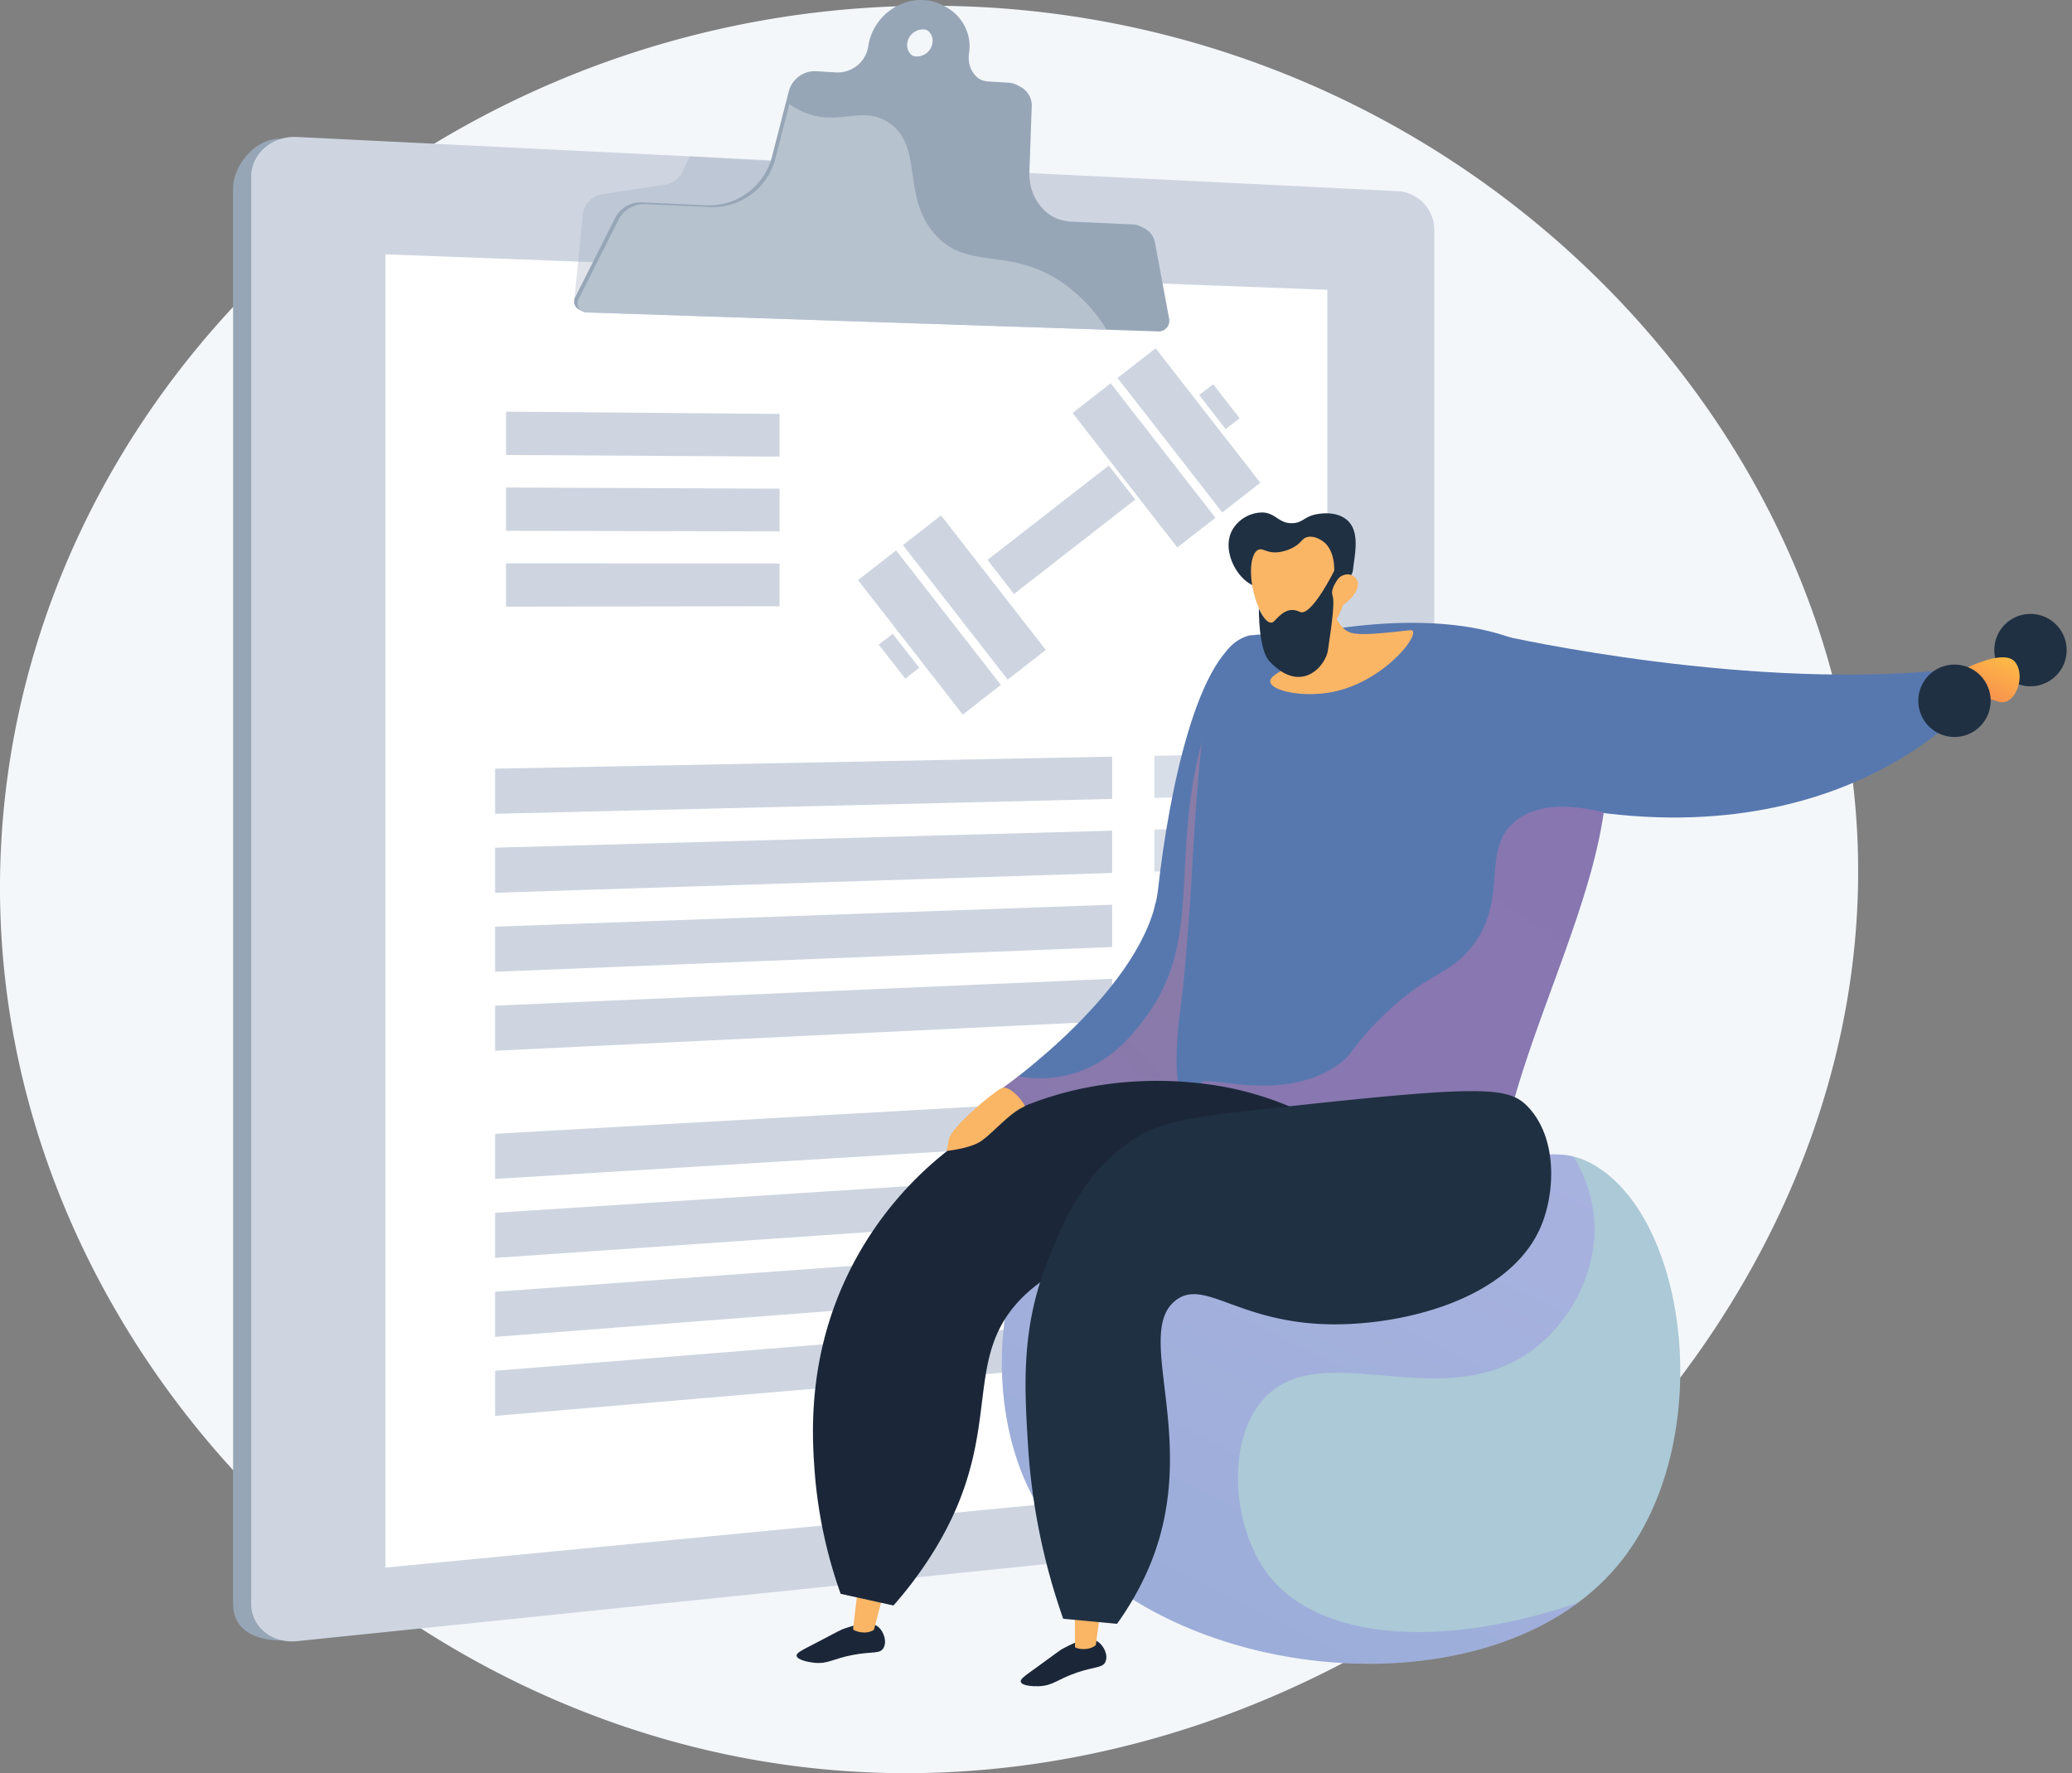
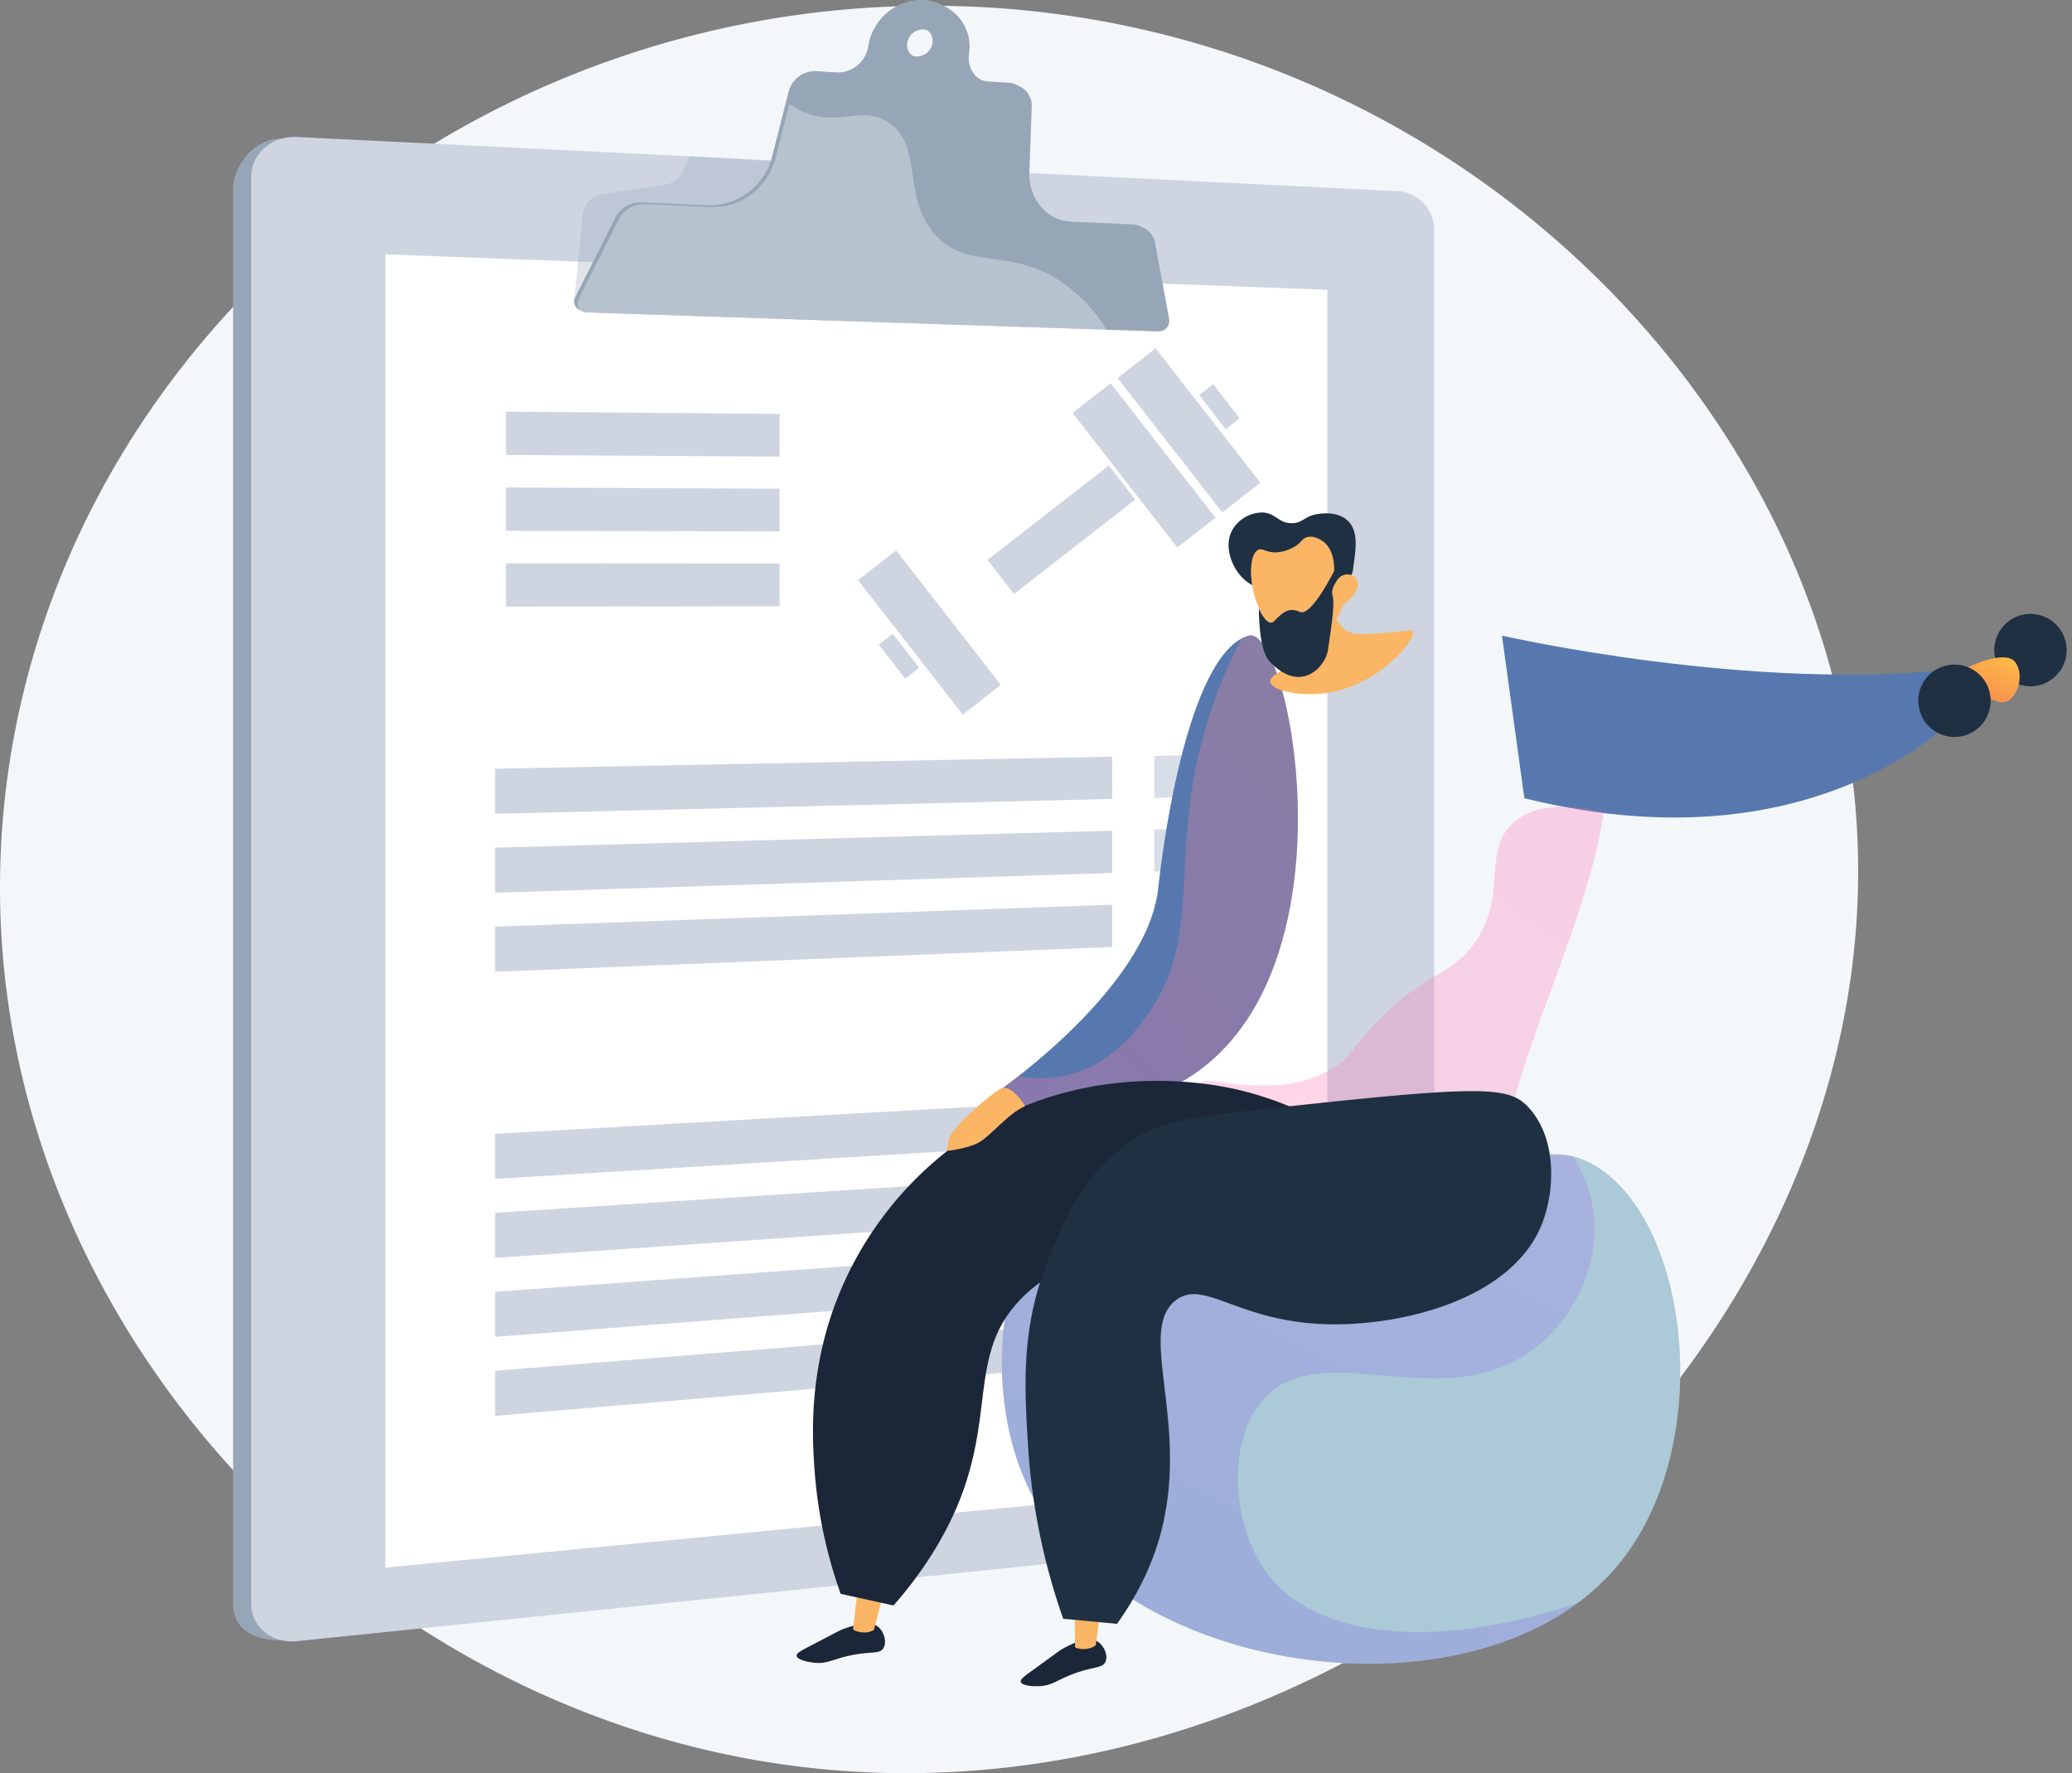
<svg xmlns="http://www.w3.org/2000/svg" xmlns:xlink="http://www.w3.org/1999/xlink" width="682.755" height="584.221" viewBox="0 0 682.755 584.221">
  <rect x="0" y="0" width="682.755" height="584.221" fill="#808080" stroke="none" />
  <defs>
    <linearGradient id="linear-gradient" x1="0.862" y1="-0.149" x2="0.053" y2="1.387" gradientUnits="objectBoundingBox">
      <stop offset="0" stop-color="#aa80f9" />
      <stop offset="0.996" stop-color="#6165d7" />
    </linearGradient>
    <linearGradient id="linear-gradient-2" x1="1.118" y1="0.01" x2="-0.081" y2="1.505" gradientUnits="objectBoundingBox">
      <stop offset="0" stop-color="#ff9085" />
      <stop offset="1" stop-color="#fb6fbb" />
    </linearGradient>
    <linearGradient id="linear-gradient-3" x1="-5.776" y1="9.148" x2="1.812" y2="-1.126" xlink:href="#linear-gradient-2" />
    <linearGradient id="linear-gradient-4" x1="0.776" y1="-0.115" x2="0.077" y2="1.415" gradientUnits="objectBoundingBox">
      <stop offset="0" stop-color="#ffc444" />
      <stop offset="0.996" stop-color="#f36f56" />
    </linearGradient>
  </defs>
  <g id="Group_5671" data-name="Group 5671" transform="translate(-45 -115.296)">
    <path id="Path_7012" data-name="Path 7012" d="M665.257,1054.771c-151.894-23-275.333-166.615-252.907-326.236C431.482,592.4,550.833,486.463,693.959,476.459q15.546-1.09,31.428-.644a312.754,312.754,0,0,1,203.254,82.57c52.222,48.1,86.149,112.425,92.327,179.914C1037.418,917.861,854.179,1083.382,665.257,1054.771Z" transform="translate(-364.708 -358.493)" fill="#f4f7fa" />
    <g id="Group_5582" data-name="Group 5582" transform="translate(121.807 115.296)">
      <path id="Path_7019" data-name="Path 7019" d="M1150.32,703.576,788.157,682.625c-8.341-.407-15.85,8.7-15.85,16.338v466.352c0,10.6,10.827,12.733,19.169,11.881l8.544-6.63,351.3-35.878c5.556,5.191,10.848-.808,10.848-7.541v-410.8A12.75,12.75,0,0,0,1150.32,703.576Z" transform="translate(-772.307 -636.887)" fill="#97a6b7" />
      <path id="Path_7020" data-name="Path 7020" d="M1178.44,697.6,815.562,679.744c-8.341-.41-15.135,5.5-15.135,13.2v470c0,7.7,6.793,13.248,15.135,12.389l362.879-37.349c6.555-.675,11.847-6.72,11.847-13.505V710.464A12.809,12.809,0,0,0,1178.44,697.6Z" transform="translate(-794.47 -634.611)" fill="#ced5e1" />
      <path id="Path_7022" data-name="Path 7022" d="M1319.717,1265.145l-310.372,29.9V862.36l310.372,11.689Z" transform="translate(-959.135 -778.561)" fill="#fff" />
      <path id="Path_7023" data-name="Path 7023" d="M1426.986,755.971l-124.041,1.552,2.782-27.974a7.58,7.58,0,0,1,6.3-7.15l21.007-3.228a7.557,7.557,0,0,0,5.684-4.362l2.277-4.947,54.947,3.393Z" transform="translate(-1190.544 -658.365)" fill="#97a6b7" opacity="0.3" style="mix-blend-mode: multiply;isolation: isolate" />
      <path id="Path_7024" data-name="Path 7024" d="M1493.227,546.206a6.638,6.638,0,0,0-6.319-5.53l-19.821-.888c-9-.4-15.591-7.712-15.261-16.969l.765-21.452a6.962,6.962,0,0,0-6.585-7.379l-6.512-.389c-4.966-.3-8.272-4.674-7.576-9.736a14.707,14.707,0,0,0-13.628-17.078c-8.853-.6-17.116,6.16-18.434,15.119a9.966,9.966,0,0,1-1.377,3.821,10.2,10.2,0,0,1-9.141,4.879l-6.718-.4a8.906,8.906,0,0,0-8.969,6.633l-5.586,21.775a21.331,21.331,0,0,1-21.2,15.788l-21.742-.974a9.445,9.445,0,0,0-8.7,5.17l-13.1,26a3.008,3.008,0,0,0,2.587,4.507l188.551,6.263a3.5,3.5,0,0,0,3.435-4.034Zm-77.609-60.854a4.315,4.315,0,0,1-4.022-5.043,5.228,5.228,0,0,1,5.388-4.445,4.315,4.315,0,0,1,4.007,5.042A5.229,5.229,0,0,1,1415.617,485.352Z" transform="translate(-1190.545 -466.748)" fill="#97a6b7" />
      <path id="Path_7025" data-name="Path 7025" d="M1498.5,548.951a6.637,6.637,0,0,0-6.319-5.529l-19.821-.888c-9-.4-15.591-7.712-15.261-16.969l.765-21.452a6.962,6.962,0,0,0-6.586-7.379l-6.512-.389c-4.966-.3-8.272-4.674-7.576-9.736a14.707,14.707,0,0,0-13.628-17.078c-8.853-.6-17.115,6.16-18.434,15.12a9.971,9.971,0,0,1-1.377,3.821,10.194,10.194,0,0,1-9.14,4.878l-6.718-.4a8.906,8.906,0,0,0-8.969,6.633l-5.585,21.775a21.331,21.331,0,0,1-21.2,15.789l-21.742-.974a9.446,9.446,0,0,0-8.7,5.17l-13.1,26a3.008,3.008,0,0,0,2.586,4.507l188.552,6.263a3.5,3.5,0,0,0,3.435-4.034ZM1420.889,488.1a4.315,4.315,0,0,1-4.022-5.043,5.229,5.229,0,0,1,5.388-4.445,4.316,4.316,0,0,1,4.007,5.042A5.23,5.23,0,0,1,1420.889,488.1Z" transform="translate(-1194.701 -468.912)" fill="#97a6b7" />
      <g id="Group_5573" data-name="Group 5573" transform="translate(113.518 34.284)" style="isolation: isolate">
        <path id="Path_7026" data-name="Path 7026" d="M1466.23,686.3c-16.819-10.383-29.724-3.021-40.207-14.731-11.222-12.536-3.653-29.04-15.264-36.828-7.433-4.986-14.064-.588-22.709-1.938A23.839,23.839,0,0,1,1378,628.6l-4.658,18.16a21.332,21.332,0,0,1-21.2,15.789l-21.742-.975a9.447,9.447,0,0,0-8.7,5.17l-13.1,26a3.008,3.008,0,0,0,2.587,4.507l171.354,5.691A51.115,51.115,0,0,0,1466.23,686.3Z" transform="translate(-1308.218 -628.602)" fill="#d8dee8" opacity="0.5" style="mix-blend-mode: soft-light;isolation: isolate" />
      </g>
      <g id="Group_5574" data-name="Group 5574" transform="translate(86.342 249.293)">
        <path id="Path_7027" data-name="Path 7027" d="M1383.245,1657.585l-203.324,4.9v-14.864l203.324-3.968Z" transform="translate(-1179.921 -1643.65)" fill="#ced5e1" />
        <path id="Path_7028" data-name="Path 7028" d="M1383.245,1772.761l-203.324,6.523v-14.864l203.324-5.594Z" transform="translate(-1179.921 -1734.43)" fill="#ced5e1" />
        <path id="Path_7029" data-name="Path 7029" d="M1383.245,1887.938l-203.324,8.15v-14.864L1383.245,1874Z" transform="translate(-1179.921 -1825.209)" fill="#ced5e1" />
-         <path id="Path_7030" data-name="Path 7030" d="M1383.245,2003.115l-203.324,9.777v-14.864l203.324-8.848Z" transform="translate(-1179.921 -1915.989)" fill="#ced5e1" />
      </g>
      <g id="Group_5575" data-name="Group 5575" transform="translate(303.567 248.5)">
        <path id="Path_7031" data-name="Path 7031" d="M2232.179,1653.654l-26.746.644v-13.871l26.746-.522Z" transform="translate(-2205.433 -1639.904)" fill="#d8dee8" />
        <path id="Path_7032" data-name="Path 7032" d="M2232.179,1767.3l-26.746.858v-13.871l26.746-.736Z" transform="translate(-2205.433 -1729.474)" fill="#d8dee8" />
        <path id="Path_7033" data-name="Path 7033" d="M2232.179,1880.937l-26.746,1.073v-13.872l26.746-.95Z" transform="translate(-2205.433 -1819.044)" fill="#d8dee8" />
        <path id="Path_7034" data-name="Path 7034" d="M2232.179,1994.578l-26.746,1.286v-13.872l26.746-1.164Z" transform="translate(-2205.433 -1908.614)" fill="#d8dee8" />
      </g>
      <g id="Group_5576" data-name="Group 5576" transform="translate(86.342 362.075)">
        <path id="Path_7035" data-name="Path 7035" d="M1383.245,2190.021l-203.324,12.416v-14.864l203.324-11.487Z" transform="translate(-1179.921 -2176.086)" fill="#ced5e1" />
        <path id="Path_7036" data-name="Path 7036" d="M1383.245,2305.2l-203.324,14.043v-14.864l203.324-13.114Z" transform="translate(-1179.921 -2266.866)" fill="#ced5e1" />
        <path id="Path_7037" data-name="Path 7037" d="M1383.245,2420.375l-203.324,15.669V2421.18l203.324-14.74Z" transform="translate(-1179.921 -2357.646)" fill="#ced5e1" />
        <path id="Path_7038" data-name="Path 7038" d="M1383.245,2535.551l-203.324,17.3v-14.865l203.324-16.368Z" transform="translate(-1179.921 -2448.425)" fill="#ced5e1" />
      </g>
      <g id="Group_5577" data-name="Group 5577" transform="translate(303.567 359.778)">
        <path id="Path_7039" data-name="Path 7039" d="M2232.179,2178.993l-26.746,1.634v-13.872l26.746-1.511Z" transform="translate(-2205.433 -2165.244)" fill="#d8dee8" />
        <path id="Path_7040" data-name="Path 7040" d="M2232.179,2292.635l-26.746,1.847v-13.871l26.746-1.725Z" transform="translate(-2205.433 -2254.814)" fill="#d8dee8" />
        <path id="Path_7041" data-name="Path 7041" d="M2232.179,2406.277l-26.746,2.061v-13.871l26.746-1.939Z" transform="translate(-2205.433 -2344.384)" fill="#d8dee8" />
        <path id="Path_7042" data-name="Path 7042" d="M2232.179,2519.918l-26.746,2.275v-13.872l26.746-2.153Z" transform="translate(-2205.433 -2433.954)" fill="#d8dee8" />
      </g>
      <g id="Group_5578" data-name="Group 5578" transform="translate(89.938 185.607)">
        <path id="Path_7043" data-name="Path 7043" d="M1196.9,1342.992v14.273l90.151-.139V1343.05Z" transform="translate(-1196.901 -1342.992)" fill="#ced5e1" />
      </g>
      <g id="Group_5579" data-name="Group 5579" transform="translate(89.938 135.629)">
        <path id="Path_7044" data-name="Path 7044" d="M1196.9,1107.048v14.273l90.151.549v-14.077Z" transform="translate(-1196.901 -1107.048)" fill="#ced5e1" />
      </g>
      <g id="Group_5580" data-name="Group 5580" transform="translate(89.938 160.618)">
        <path id="Path_7045" data-name="Path 7045" d="M1196.9,1225.02v14.273l90.151.2v-14.076Z" transform="translate(-1196.901 -1225.02)" fill="#ced5e1" />
      </g>
      <g id="Group_5581" data-name="Group 5581" transform="translate(205.92 114.75)">
        <rect id="Rectangle_270" data-name="Rectangle 270" width="50.642" height="14.212" transform="matrix(0.789, -0.614, 0.614, 0.789, 42.673, 69.733)" fill="#ced5e1" />
        <rect id="Rectangle_271" data-name="Rectangle 271" width="5.831" height="14.212" transform="translate(6.836 97.644) rotate(-37.913)" fill="#ced5e1" />
-         <rect id="Rectangle_272" data-name="Rectangle 272" width="15.916" height="56.166" transform="translate(14.805 64.849) rotate(-37.913)" fill="#ced5e1" />
        <rect id="Rectangle_273" data-name="Rectangle 273" width="15.916" height="56.166" transform="translate(0 76.38) rotate(-37.913)" fill="#ced5e1" />
        <rect id="Rectangle_274" data-name="Rectangle 274" width="5.831" height="14.212" transform="matrix(-0.789, 0.614, -0.614, -0.789, 125.746, 23.048)" fill="#ced5e1" />
        <rect id="Rectangle_275" data-name="Rectangle 275" width="15.916" height="56.166" transform="translate(117.776 55.843) rotate(142.087)" fill="#ced5e1" />
        <rect id="Rectangle_276" data-name="Rectangle 276" width="15.916" height="56.166" transform="translate(132.582 44.312) rotate(142.087)" fill="#ced5e1" />
      </g>
    </g>
    <g id="Group_5670" data-name="Group 5670" transform="translate(307.491 284.139)">
      <path id="Path_7108" data-name="Path 7108" d="M2238.216,2545.851c47.46-.73,57.251-11.446,72.677-2.138,31.345,18.912,39.673,92.578,7.481,131.458-44.075,53.233-161.708,38.359-193.448-23.513-18.653-36.359-9.227-92.04,19.238-109.014C2164.282,2530.646,2179.2,2546.757,2238.216,2545.851Z" transform="translate(-2047.636 -2328.433)" fill="#abc9d6" />
      <path id="Path_7109" data-name="Path 7109" d="M2203.132,2678.544c-12-15.519-14.325-44.609-1.192-58.447,19.542-20.595,59.552,7.09,89.459-16.7,12.278-9.767,20.12-26.033,19.085-41.748a46.005,46.005,0,0,0-6.926-21.027c-12.322-2.96-25.674,4.618-65.342,5.228-59.019.906-73.935-15.2-94.052-3.207-28.465,16.974-37.891,72.655-19.238,109.014,28.936,56.406,129.248,73.74,180.145,36.032C2258.206,2703.677,2219.077,2699.158,2203.132,2678.544Z" transform="translate(-2047.636 -2328.434)" opacity="0.3" fill="url(#linear-gradient)" style="mix-blend-mode: multiply;isolation: isolate" />
      <circle id="Ellipse_567" data-name="Ellipse 567" cx="11.928" cy="11.928" r="11.928" transform="translate(392.896 55.214) rotate(-80.782)" fill="#1f3042" />
      <path id="Path_7110" data-name="Path 7110" d="M2651.1,1988.122s83.5,19.085,151.485,10.735l3.578,10.736s-46.29,57.161-147.679,32.112Z" transform="translate(-2418.672 -1947.541)" fill="#5778af" />
      <path id="Path_7111" data-name="Path 7111" d="M2115.887,2137.007s47.712-33.4,51.291-65.6,13.121-78.725,29.821-83.5,47.711,170.571-73.955,155.064Z" transform="translate(-2048.061 -1947.325)" fill="#5778af" />
      <path id="Path_7112" data-name="Path 7112" d="M2197,1987.906a11.836,11.836,0,0,0-2.4,1.026,164.5,164.5,0,0,0-16.087,48.476c-5.1,31.462,1.167,53.795-15.507,76.339-3.783,5.115-11.946,15.922-26.242,19.084a39.869,39.869,0,0,1-15.669.277c-3.207,2.5-5.2,3.9-5.2,3.9l7.157,5.964C2244.709,2158.477,2213.7,1983.134,2197,1987.906Z" transform="translate(-2048.061 -1947.326)" opacity="0.3" fill="url(#linear-gradient-2)" style="mix-blend-mode: multiply;isolation: isolate" />
      <g id="Group_5601" data-name="Group 5601" transform="translate(125.192 36.369)">
-         <path id="Path_7113" data-name="Path 7113" d="M2338.015,1979.607c-7.228-2.268-11.671-1.152-14.259.058-11.926,5.578-13.681,31.867-16.7,84.216-.242,4.18-1,13.153-1.763,22.98-.293,3.8-.759,8.417-1.6,14.664a138.642,138.642,0,0,0-1.218,14.722c-2,45.648,52.241,51.8,77.438,31.464,10.216-8.244,20.6,4.814,26.783,2.1,3.789-1.664,4.048-6.516,4.341-7.866,10.948-50.282,51.98-114.415,22.721-148.643C2408.235,1963.453,2347.243,1977.388,2338.015,1979.607Z" transform="translate(-2302.414 -1974.429)" fill="#5778af" />
-       </g>
+         </g>
      <path id="Path_7114" data-name="Path 7114" d="M1922.2,3047.36c2.033,1.646,2.978,5.114,1.738,7.087-1.218,1.94-3.648,1-9.945,2.176-6.745,1.256-8.266,3.13-13.069,2.576-1.94-.226-5.42-.964-5.564-2.3-.1-.941,1.5-1.684,6.793-4.423,7.518-3.889,7.46-4.028,9.1-4.569C1915.374,3046.549,1919.512,3045.185,1922.2,3047.36Z" transform="translate(-1895.354 -2680.222)" fill="#1b2739" />
      <path id="Path_7115" data-name="Path 7115" d="M1957.217,3014.078l-1.392,11.866c.363.559,4.163,1.965,6.892.165l3.094-11.825Z" transform="translate(-1937.227 -2657.964)" fill="#fab565" />
      <path id="Path_7116" data-name="Path 7116" d="M2160.642,3063.892c2.253,1.331,3.7,4.624,2.758,6.757-.921,2.1-3.462,1.527-9.519,3.608-6.489,2.229-7.719,4.307-12.551,4.461-1.952.062-5.5-.159-5.84-1.462-.238-.916,1.234-1.884,6.072-5.369,6.868-4.947,6.79-5.078,8.334-5.852C2153.774,3064.088,2157.667,3062.134,2160.642,3063.892Z" transform="translate(-2061.619 -2691.984)" fill="#1b2739" />
      <path id="Path_7117" data-name="Path 7117" d="M2193.395,3031l.078,11.947c.429.51,4.374,1.438,6.86-.685l1.615-12.116Z" transform="translate(-2101.731 -2669.092)" fill="#fab565" />
      <g id="Group_5602" data-name="Group 5602" transform="translate(133.17 96.953)" opacity="0.3" style="mix-blend-mode: multiply;isolation: isolate">
        <path id="Path_7118" data-name="Path 7118" d="M2418.055,2217.058c-8.123,10.709-15.074,8.15-32.058,25.655-8.66,8.925-7.312,10.108-12.376,13.7-18.518,13.141-44.3,2.832-45.24,6.16-1.139,4.045,37.808,16.236,36.715,21.647-.614,3.043-13.743,3.176-30.051,2.18,17.47,12.981,46.352,11.011,62.824-2.282,10.217-8.245,20.6,4.813,26.783,2.1,3.789-1.664,4.048-6.516,4.341-7.865,7.227-33.189,27.555-72.411,32.13-105.085-9.033-2.213-21.315-3.646-29.3,3.044C2420.53,2185.778,2429.992,2201.32,2418.055,2217.058Z" transform="translate(-2328.356 -2171.423)" fill="url(#linear-gradient-3)" />
      </g>
      <path id="Path_7119" data-name="Path 7119" d="M2119.155,2515.742c4.68,8.29,4.022,11.455,2.928,12.924-4.177,5.606-22.663-2.836-34.989-6.721-33.9-10.687-87.152-7.684-108.008,17.609-17.116,20.757-2.621,44.65-28.422,83.731a132.083,132.083,0,0,1-11.238,14.671l-17.4-3.837a154.8,154.8,0,0,1-8.527-39.783c-1.03-13.045-2.4-38.893,11.56-66.823a116.109,116.109,0,0,1,39.437-44.646c40.107-26.036,82.738-16.255,89.505-14.585C2090.031,2477.167,2111.042,2501.368,2119.155,2515.742Z" transform="translate(-1907.505 -2277.828)" fill="#1b2739" />
      <path id="Path_7120" data-name="Path 7120" d="M2306.45,2481.542c9.286,10.1,8.738,27.112,4.417,38.2-9.7,24.883-45.935,33.734-70.438,33.189-29.815-.662-40.9-15.17-50.293-7.873-14.6,11.339,9.684,48.42-9.987,90.626a98.849,98.849,0,0,1-9.346,15.943l-17.737-1.667a210.955,210.955,0,0,1-11.585-56.927c-1.206-19.605-2.413-39.218,6.817-61.787,4.445-10.87,10.655-27.154,26.536-38.247,9.9-6.917,18.144-8.094,48.555-11.427C2291.845,2474.066,2300.026,2474.553,2306.45,2481.542Z" transform="translate(-2065.216 -2285.457)" fill="#1f3042" />
      <path id="Path_7121" data-name="Path 7121" d="M2081.784,2478.61c.647-.268-4.689-7.442-7.63-5.987s-16.556,12.915-17.3,16.777l-.741,3.861s6.705-.648,10.564-2.75S2076.53,2480.794,2081.784,2478.61Z" transform="translate(-2006.674 -2282.9)" fill="#fab565" />
      <g id="Group_5605" data-name="Group 5605" transform="translate(142.351)">
        <path id="Path_7122" data-name="Path 7122" d="M2416.345,1913.847a86.453,86.453,0,0,0,7.291,15.771c2.4,4.037,3.405,4.941,4.507,5.573,1.658.952,3.838,1.467,14.719.366,5.92-.6,6.607-.886,6.921-.39,1.528,2.423-10.087,16.706-26.181,20.029-9.851,2.035-20.3-.259-20.779-3.256-.485-3.016,9.423-4.853,10.383-10.967.668-4.253-3.318-8.524-7.389-11.786C2406.636,1923.626,2415.525,1919.408,2416.345,1913.847Z" transform="translate(-2389.089 -1896.111)" fill="#fab565" />
        <g id="Group_5603" data-name="Group 5603">
          <path id="Path_7123" data-name="Path 7123" d="M2365.141,1879.618c-5.19-3.2-8.942-11.662-5.761-17.576a11.537,11.537,0,0,1,10.074-5.855c4.34.209,5.271,3.629,9.711,3.528,3.588-.081,3.992-2.341,8.435-3.021,1.166-.179,6.064-.929,9.457,1.827,4.748,3.856,2.58,11.939,2.189,16.25-.194,2.133-1.563,3.269-2.526,5.135-1.333,2.587-3.4,6.683-6.731,13.489a35.359,35.359,0,0,0-4.052-4.839,33.159,33.159,0,0,0-6.6-5.111C2372.67,1879.685,2369.645,1882.4,2365.141,1879.618Z" transform="translate(-2358.208 -1856.177)" fill="#1f3042" />
          <path id="Path_7124" data-name="Path 7124" d="M2412.483,1904.695a19.6,19.6,0,0,1-6.739,9.744c-2,1.555-4.48,3.64-7.72,3.664-6.333.047-10.662-7.654-11.96-9.965-4.974-8.853-4.8-20.226-1.425-21.695,1.567-.682,2.75,1.237,6.63.8a13.962,13.962,0,0,0,5.623-2.014c2.072-1.4,2.175-2.458,3.714-2.917,2.322-.691,4.708.947,5.225,1.3,3.475,2.387,4.626,8.194,3.228,14.646,1.3-2.441,3.427-3.883,5.385-3.685a3.918,3.918,0,0,1,1.844.793C2418.647,1897.331,2417.363,1901.179,2412.483,1904.695Z" transform="translate(-2374.823 -1874.156)" fill="#fab565" />
        </g>
        <path id="Path_7125" data-name="Path 7125" d="M2390.656,1929.584s2.77,6.541,5.078,4.129,4.616-4.825,8.435-3.021,11.66-14.221,11.66-14.221l2.693,1.151s-4.616,4.825-3.61,7.637-.962,13.791-1.49,17.98c-.644,5.105-8.784,14.936-19.282,3.734C2390.458,1943.044,2390.656,1929.584,2390.656,1929.584Z" transform="translate(-2380.675 -1897.928)" fill="#1f3042" />
      </g>
      <path id="Path_7126" data-name="Path 7126" d="M3142.269,2015.72s13.98-7.456,17.707-2.8,0,14.912-5.591,13.047a32.635,32.635,0,0,0-9.321-1.864S3140.4,2019.448,3142.269,2015.72Z" transform="translate(-2758.475 -1963.656)" fill="url(#linear-gradient-4)" />
      <circle id="Ellipse_568" data-name="Ellipse 568" cx="11.928" cy="11.928" r="11.928" transform="matrix(0.924, -0.383, 0.383, 0.924, 365.947, 55.594)" fill="#1f3042" />
    </g>
  </g>
</svg>